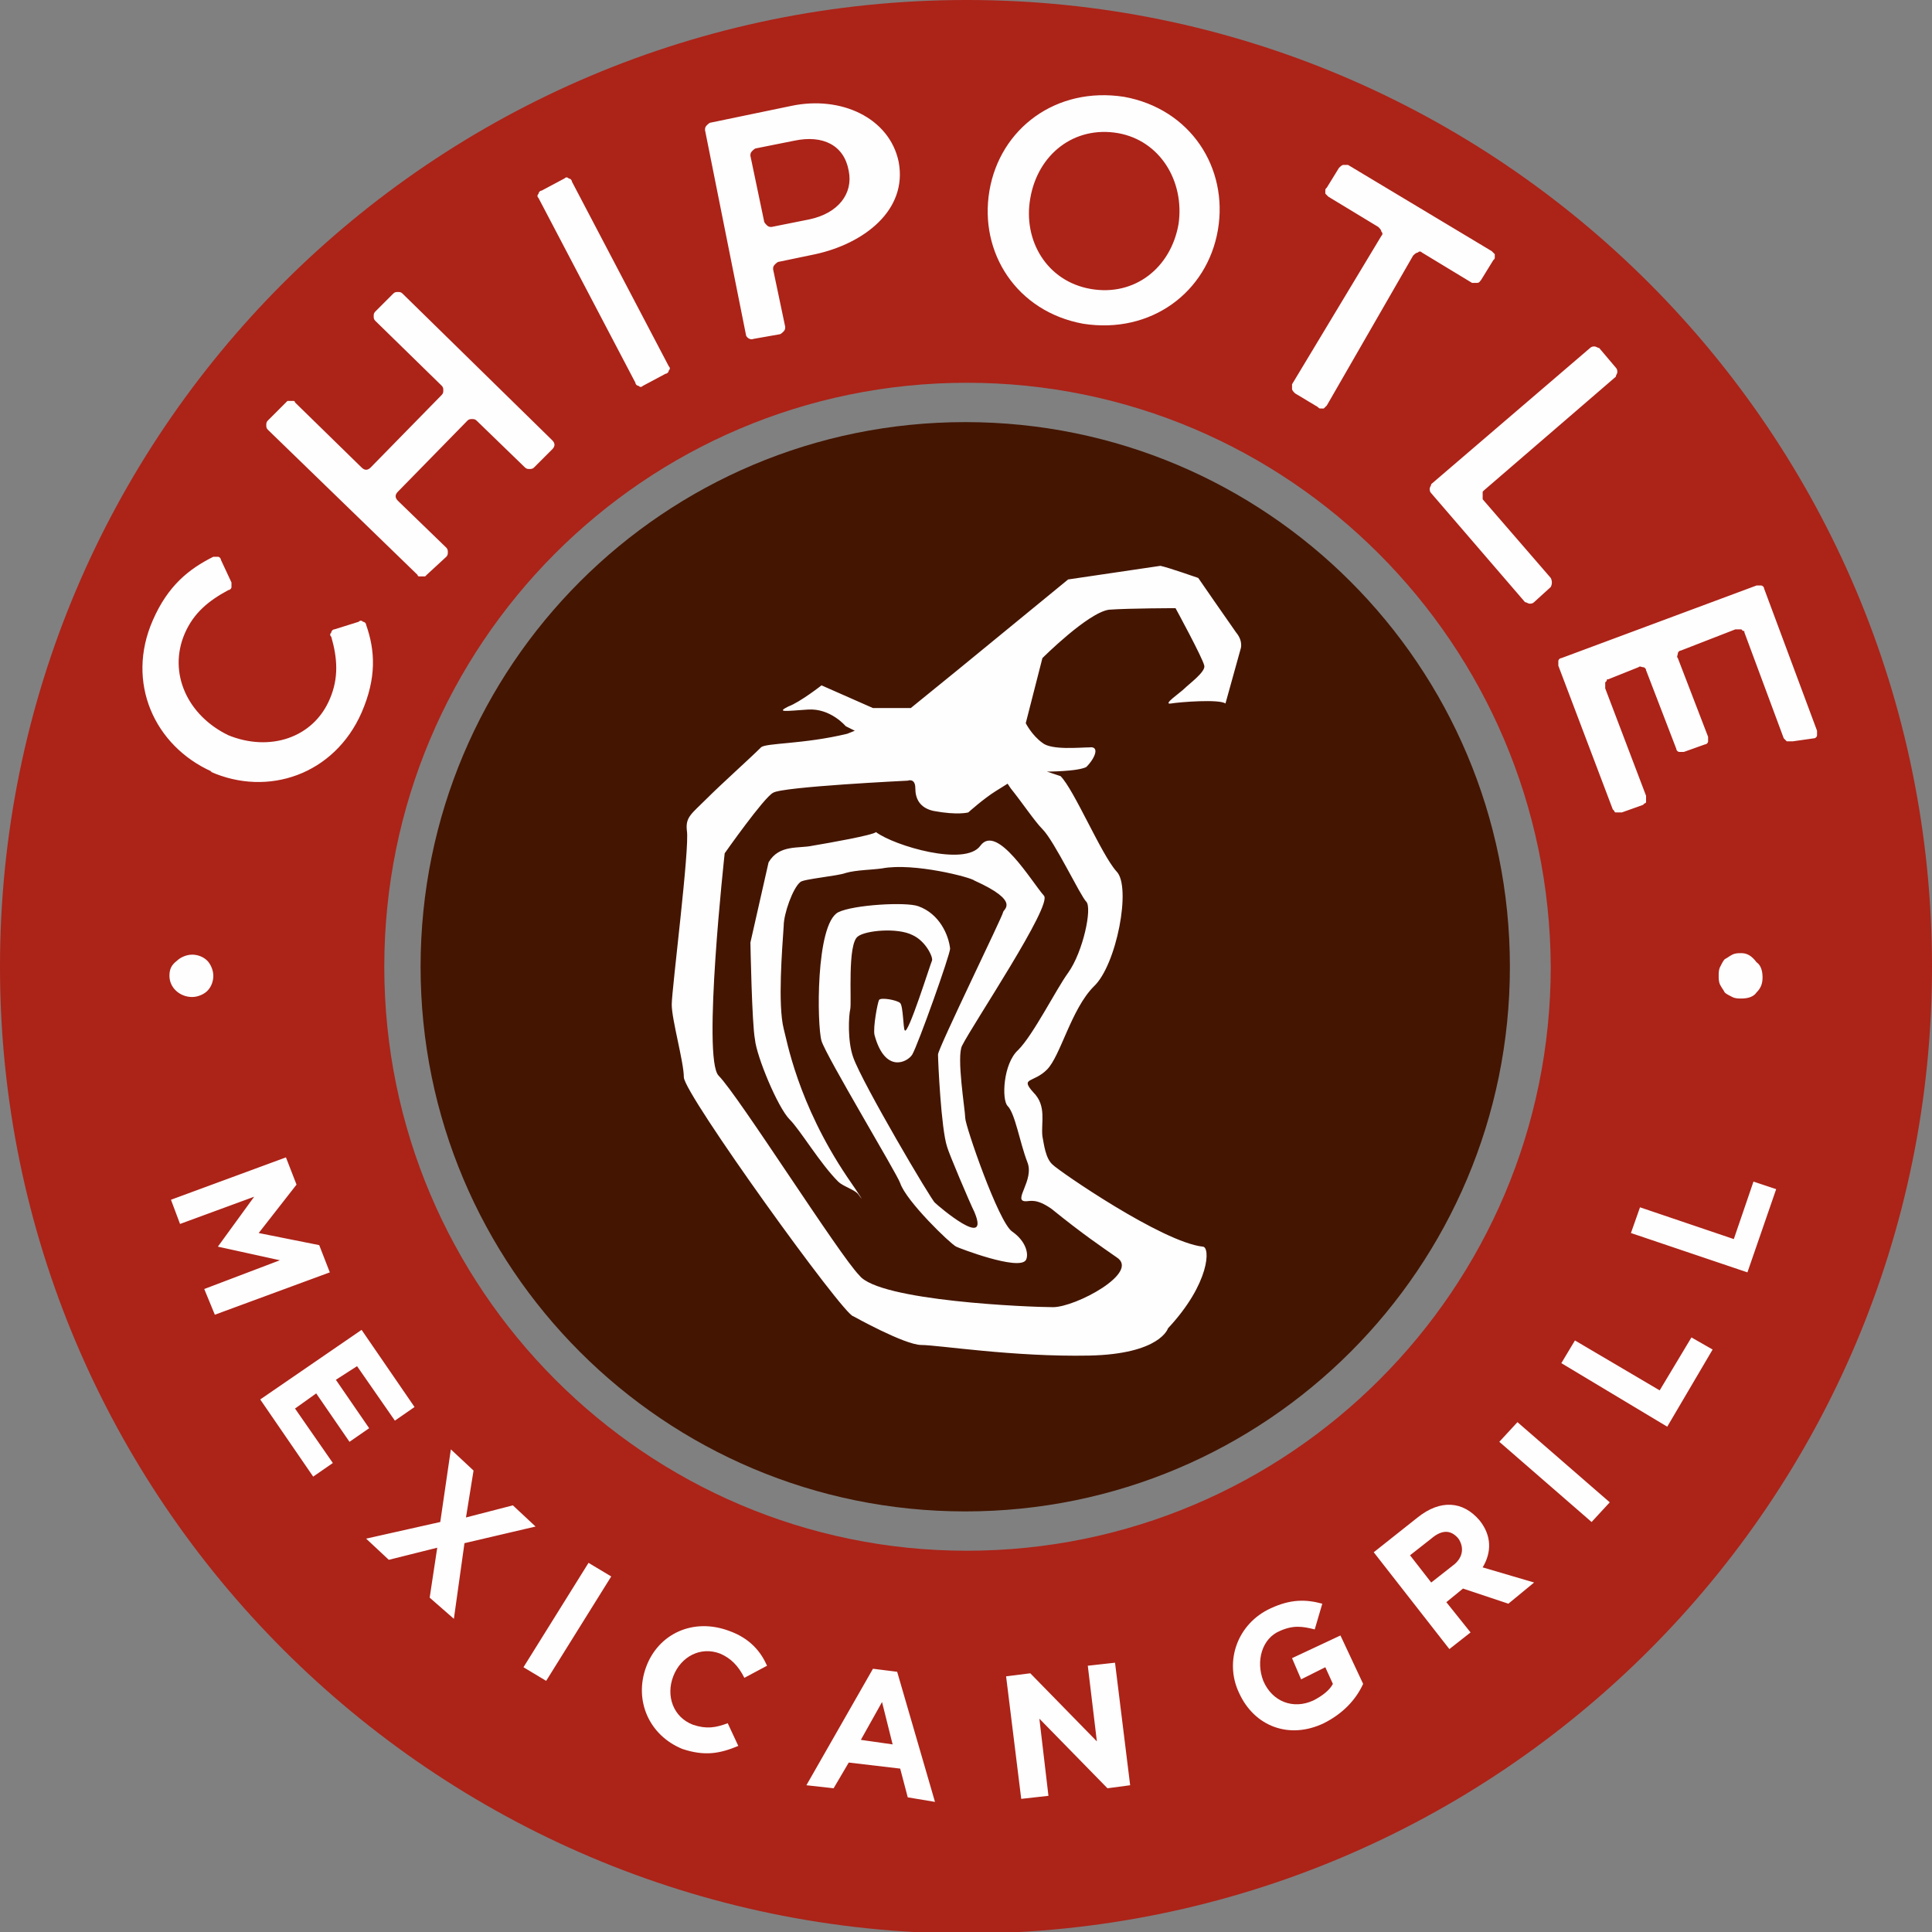
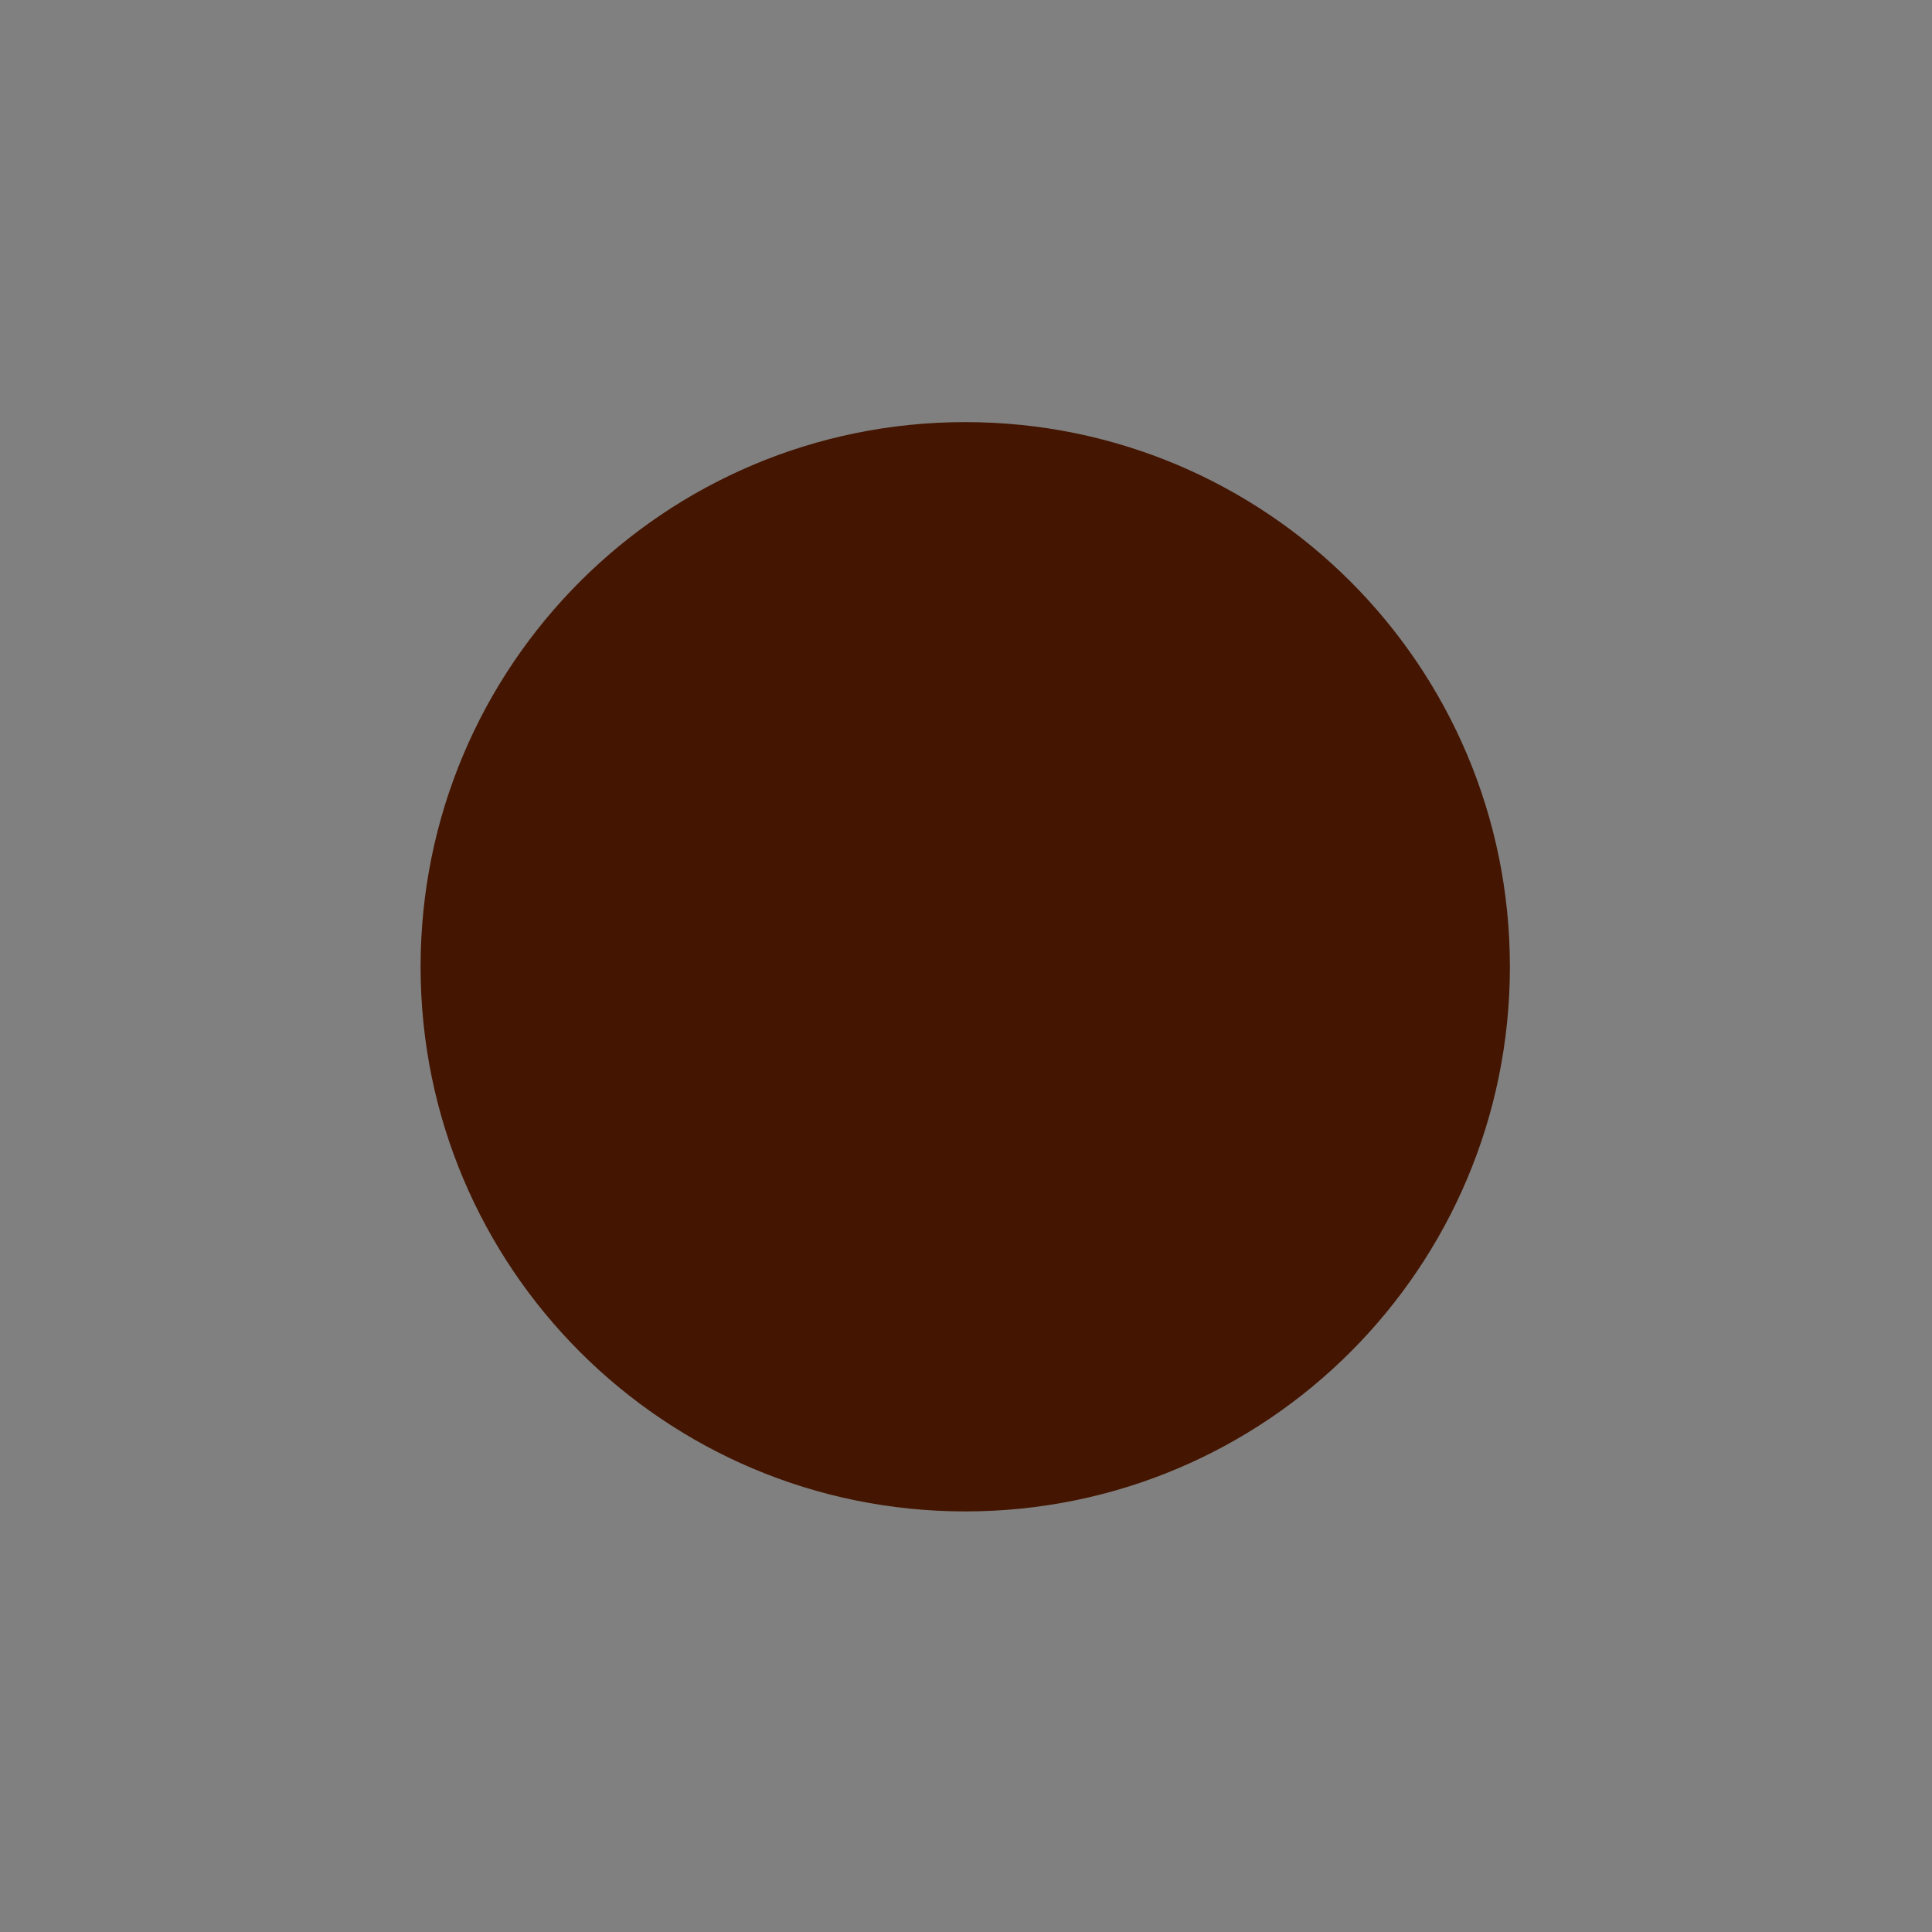
<svg xmlns="http://www.w3.org/2000/svg" id="Layer_1" x="0px" y="0px" viewBox="0 0 127.7 127.7" style="enable-background:new 0 0 127.7 127.7;" xml:space="preserve">
  <rect x="0" y="0" width="127.7" height="127.7" fill="#808080" stroke="none" />
  <style type="text/css"> .st0{fill-rule:evenodd;clip-rule:evenodd;fill:#AC2318;} .st1{fill-rule:evenodd;clip-rule:evenodd;fill:#441500;} .st2{fill-rule:evenodd;clip-rule:evenodd;fill:#FEFEFE;} </style>
  <g>
-     <path class="st0" d="M63.9,25.3c-21.3,0-38.5,17.3-38.5,38.6c0,21.3,17.3,38.6,38.5,38.6c21.3,0,38.6-17.3,38.6-38.6 C102.4,42.6,85.2,25.3,63.9,25.3z M127.7,63.9c0,35.3-28.6,63.9-63.9,63.9C28.6,127.7,0,99.1,0,63.9C0,28.6,28.6,0,63.9,0 C99.1,0,127.7,28.6,127.7,63.9z" />
    <path class="st1" d="M99.8,63.9c0,19.9-16.1,36-36,36c-19.9,0-36-16.1-36-36c0-19.9,16.1-36,36-36C83.7,27.9,99.8,44,99.8,63.9z" />
-     <path class="st2" d="M69.6,86.4c1.5,0,5.8-2.3,4.2-3.3c-1-0.7-2.2-1.5-4.3-3.2c-1-0.7-1.4-0.5-1.7-0.5c-0.9,0,0.6-1.4,0.1-2.6 c-0.5-1.3-0.8-3.2-1.3-3.7c-0.4-0.4-0.3-2.8,0.7-3.7c1-1,2.5-4,3.3-5.1c1-1.4,1.6-4.3,1.2-4.7c-0.4-0.4-2.1-4-2.9-4.8 c-0.5-0.5-1.3-1.7-2.1-2.7l-0.2-0.3l-0.8,0.5c-0.8,0.5-1.8,1.4-1.8,1.4s-0.7,0.2-2.3-0.1c-0.9-0.2-1.2-0.8-1.2-1.5 c0-0.7-0.5-0.5-0.5-0.5s-8.3,0.4-8.9,0.8c-0.6,0.3-3.2,4-3.2,4S46.4,70,47.5,71.1c1.3,1.3,8,11.9,9.3,13.2 C58.1,86,68.1,86.4,69.6,86.4z M53.7,55.9c-0.9,0.2-2.2-0.1-2.9,1.1l-1.2,5.3c0,0,0.1,5.4,0.3,6.4c0.1,1.1,1.5,4.5,2.3,5.3 c0.7,0.7,2,2.9,3.2,4.1c0.3,0.3,1,0.5,1.3,0.8c0.5,0.7,0.2,0.2-0.7-1.1c-3.3-4.9-4-9.1-4.2-9.8c-0.4-1.6-0.1-5.3,0-6.8 c0-0.8,0.6-2.5,1.1-2.9c0.2-0.2,2.5-0.4,3-0.6c0.7-0.2,1.7-0.2,2.4-0.3c2.1-0.4,5.9,0.6,6.1,0.8c3.1,1.4,1.9,1.9,1.9,2.1 c0,0.2-4.3,9-4.3,9.4c0,0.4,0.2,4.9,0.6,6.1c0.1,0.4,1.5,3.7,1.8,4.3c1.1,2.6-2.4-0.4-2.6-0.6c-0.2-0.1-4.8-7.9-5.4-9.6 c-0.4-1.1-0.3-2.8-0.2-3.2c0.1-0.5-0.2-4.3,0.5-4.8c0.5-0.4,2.6-0.6,3.6-0.1c0.9,0.4,1.4,1.5,1.3,1.7c-0.1,0.2-1.6,5-1.8,4.6 c-0.1-0.1-0.1-1.6-0.3-1.8c-0.2-0.2-1.3-0.4-1.4-0.2c-0.1,0.2-0.4,1.8-0.3,2.3c0.7,2.6,2.2,1.8,2.5,1.3c0.4-0.7,2.5-6.6,2.5-7 c-0.1-0.9-0.7-2.3-2.1-2.8c-0.8-0.3-4.3-0.1-5.3,0.4c-1.5,0.8-1.4,7.5-1.1,8.5c0.3,1,5,8.8,5.2,9.4c0.4,1.2,3.3,4,3.7,4.2 c0.2,0.1,4.1,1.6,4.6,0.9c0.2-0.3,0.1-1.2-0.9-1.9c-0.9-0.6-3.1-7-3.1-7.5c0-0.5-0.6-4.1-0.2-4.8c0.7-1.4,6-9.3,5.4-9.9 c-0.8-0.9-3.1-4.8-4.2-3.3c-1,1.4-5.7,0-6.9-0.9C57.7,55.2,54.9,55.7,53.7,55.9z M76.7,37.4c0.5,0.1,2.5,0.8,2.5,0.8s2,2.9,2.5,3.6 c0.5,0.6,0.3,1.1,0.3,1.1l-1,3.6c0,0,0.4,0.3,0,0c-0.4-0.3-3-0.1-3.6,0c-0.6,0.1,0.6-0.7,0.9-1c0.3-0.3,1.4-1.1,1.3-1.5 c-0.1-0.5-1.9-3.8-1.9-3.8s-3,0-4.4,0.1c-1.4,0.2-4.4,3.2-4.4,3.2l-1.1,4.3c0,0,0.4,0.8,1.1,1.3c0.6,0.5,2.5,0.3,3.1,0.3 c0.7-0.1,0.4,0.7-0.2,1.3C71.2,51,69.2,51,69.2,51l0.9,0.3c0.9,0.9,2.7,5.2,3.7,6.3c1,1,0,6.2-1.5,7.6c-1.5,1.5-2.2,4.6-3.1,5.5 c-0.9,0.9-1.8,0.5-0.9,1.5c0.9,0.9,0.5,2,0.6,2.9c0.1,0.5,0.2,1.5,0.7,1.9c0.4,0.4,7.2,5.1,9.9,5.4c0.5,0,0.5,2.4-2.3,5.4 c0,0-0.5,1.7-5.2,1.8C67,89.7,62,88.9,60.9,88.9c-1.1,0-4.5-1.9-4.5-1.9c-0.6,0-11.2-14.7-11.2-15.8c0-1-0.8-3.8-0.8-4.8 c0-1,1.2-10.4,1-11.5c-0.1-0.9,0.3-1.1,1.3-2.1c1-1,2.9-2.7,3.6-3.4c0.3-0.3,2.8-0.2,5.7-0.9l0.5-0.2L55.9,48c0,0-1-1.2-2.5-1.1 c-1.5,0.1-2.1,0.2-1.3-0.2c0.8-0.3,2.2-1.4,2.2-1.4l3.4,1.5h2.5l3.2-2.6l7.2-5.9L76.7,37.4z M115.1,63c-0.2,0-0.4,0-0.6,0.1 c-0.2,0.1-0.3,0.2-0.5,0.3c-0.1,0.1-0.2,0.3-0.3,0.5c-0.1,0.2-0.1,0.4-0.1,0.6s0,0.4,0.1,0.6c0.1,0.2,0.2,0.3,0.3,0.5 c0.1,0.1,0.3,0.2,0.5,0.3s0.4,0.1,0.6,0.1c0.4,0,0.8-0.1,1-0.4c0.3-0.3,0.4-0.6,0.4-1c0-0.4-0.1-0.8-0.4-1 C115.8,63.2,115.5,63,115.1,63z M12.2,41.9c0.6-1.4,1.6-2.2,2.9-2.9c0.1,0,0.2-0.1,0.2-0.2c0-0.1,0-0.2,0-0.3L14.6,37 c0-0.1-0.1-0.2-0.2-0.2c-0.1,0-0.2,0-0.3,0c-1.6,0.8-3,1.9-4,4.2c-1.8,4.1,0.1,8.3,3.9,10l-0.1,0c3.8,1.7,8.2,0.2,10-3.9 c1-2.3,0.9-4.1,0.3-5.8c0-0.1-0.1-0.2-0.2-0.2c-0.1-0.1-0.2-0.1-0.3,0l-1.6,0.5c-0.1,0-0.2,0.1-0.2,0.2c-0.1,0.1-0.1,0.2,0,0.3 c0.4,1.4,0.5,2.7-0.1,4.1c-1.1,2.6-4,3.5-6.7,2.4C12.4,47.3,11.1,44.5,12.2,41.9L12.2,41.9z M51,15c-0.1,0-0.2,0-0.3-0.1 c-0.1-0.1-0.2-0.2-0.2-0.3l-0.9-4.3c0-0.1,0-0.2,0.1-0.3c0.1-0.1,0.2-0.2,0.3-0.2l2.5-0.5c1.9-0.4,3.3,0.3,3.6,2 c0.3,1.5-0.7,2.8-2.6,3.2L51,15L51,15z M59.4,10.7c-0.6-2.9-3.8-4.4-7.1-3.7L47,8.1c-0.1,0-0.2,0.1-0.3,0.2 c-0.1,0.1-0.1,0.2-0.1,0.3l2.7,13.5c0,0.2,0.3,0.4,0.5,0.3l1.7-0.3c0.1,0,0.2-0.1,0.3-0.2c0.1-0.1,0.1-0.2,0.1-0.3l-0.8-3.8 c0-0.1,0-0.2,0.1-0.3s0.2-0.2,0.3-0.2l2.4-0.5C57.1,16.1,60,13.9,59.4,10.7z M118.5,49c-0.1,0-0.1,0-0.2,0c-0.1,0-0.1,0-0.2,0 c0,0-0.1-0.1-0.1-0.1c0,0-0.1-0.1-0.1-0.1l-2.6-7c0-0.1,0-0.1-0.1-0.1c0,0-0.1-0.1-0.1-0.1c0,0-0.1,0-0.2,0c-0.1,0-0.1,0-0.2,0 l-3.6,1.4c-0.1,0-0.2,0.1-0.2,0.2c0,0.1-0.1,0.2,0,0.3l2,5.2c0,0.1,0,0.2,0,0.3c0,0.1-0.1,0.2-0.2,0.2l-1.4,0.5c-0.1,0-0.2,0-0.3,0 c-0.1,0-0.2-0.1-0.2-0.2l-2-5.2c0-0.1-0.1-0.2-0.2-0.2c-0.1,0-0.2-0.1-0.3,0l-2,0.8c-0.1,0-0.1,0-0.1,0.1c0,0-0.1,0.1-0.1,0.1 s0,0.1,0,0.2c0,0.1,0,0.1,0,0.2l2.7,7.1c0,0.1,0,0.1,0,0.2c0,0.1,0,0.1,0,0.2c0,0.1-0.1,0.1-0.1,0.1c0,0-0.1,0.1-0.1,0.1l-1.4,0.5 c-0.1,0-0.1,0-0.2,0c-0.1,0-0.1,0-0.2,0c-0.1,0-0.1-0.1-0.1-0.1c0,0-0.1-0.1-0.1-0.1l-3.6-9.5c0-0.1,0-0.2,0-0.3 c0-0.1,0.1-0.2,0.2-0.2l12.9-4.8c0.1,0,0.2,0,0.3,0c0.1,0,0.2,0.1,0.2,0.2l3.5,9.4c0,0.1,0,0.2,0,0.3c0,0.1-0.1,0.2-0.2,0.2 L118.5,49L118.5,49z M105.1,23c0.1-0.1,0.2-0.1,0.3-0.1c0.1,0,0.2,0.1,0.3,0.1l1.1,1.3c0.1,0.1,0.1,0.2,0.1,0.3 c0,0.1-0.1,0.2-0.1,0.3l-8.7,7.5c0,0-0.1,0.1-0.1,0.1c0,0,0,0.1,0,0.2c0,0.1,0,0.1,0,0.2S98,33,98,33l4.5,5.2 c0.1,0.2,0.1,0.4,0,0.6l-1.1,1c-0.1,0.1-0.2,0.1-0.3,0.1c-0.1,0-0.2-0.1-0.3-0.1l-6.2-7.2c-0.1-0.1-0.1-0.2-0.1-0.3 c0-0.1,0.1-0.2,0.1-0.3L105.1,23z M87.7,26.8c0,0-0.1,0.1-0.1,0.1c0,0-0.1,0.1-0.1,0.1c-0.1,0-0.1,0-0.2,0c-0.1,0-0.1,0-0.2-0.1 l-1.5-0.9c-0.1-0.1-0.2-0.2-0.2-0.3c0-0.1,0-0.2,0-0.3l5.9-9.8c0.1-0.1,0.1-0.2,0-0.3c0-0.1-0.1-0.2-0.2-0.3l-3.3-2 c0,0-0.1-0.1-0.1-0.1c0,0-0.1-0.1-0.1-0.1c0-0.1,0-0.1,0-0.2c0-0.1,0-0.1,0.1-0.2l0.8-1.3c0.1-0.1,0.2-0.2,0.3-0.2 c0.1,0,0.2,0,0.3,0l9.5,5.7c0,0,0.1,0.1,0.1,0.1c0,0,0.1,0.1,0.1,0.1c0,0.1,0,0.1,0,0.2c0,0.1,0,0.1-0.1,0.2l-0.8,1.3 c-0.1,0.1-0.1,0.2-0.3,0.2c-0.1,0-0.2,0-0.3,0l-3.3-2c-0.1-0.1-0.2-0.1-0.3,0c-0.1,0-0.2,0.1-0.3,0.2L87.7,26.8z M73.9,8.8 c-2.9-0.5-5.3,1.4-5.8,4.3c-0.5,2.8,1.1,5.5,4,6c2.9,0.5,5.3-1.4,5.8-4.3C78.3,12,76.7,9.3,73.9,8.8z M71.6,21.4 c-4.4-0.8-6.9-4.7-6.2-8.8c0.7-4.1,4.4-6.9,8.9-6.2c4.4,0.8,6.9,4.7,6.2,8.8C79.8,19.3,76.1,22.1,71.6,21.4z M37.3,11.8 c0.1-0.1,0.2-0.1,0.3,0c0.1,0,0.2,0.1,0.2,0.2l6.4,12.2c0.1,0.1,0.1,0.2,0,0.3c0,0.1-0.1,0.2-0.2,0.2l-1.5,0.8 c-0.1,0.1-0.2,0.1-0.3,0c-0.1,0-0.2-0.1-0.2-0.2l-6.4-12.2c-0.1-0.1-0.1-0.2,0-0.3c0-0.1,0.1-0.2,0.2-0.2L37.3,11.8z M26.3,32.5 c-0.2,0.2-0.2,0.4,0,0.6l3.2,3.1c0.1,0.1,0.1,0.2,0.1,0.3s0,0.2-0.1,0.3L28.2,38c0,0-0.1,0.1-0.1,0.1c0,0-0.1,0-0.2,0 c-0.1,0-0.1,0-0.2,0c-0.1,0-0.1-0.1-0.1-0.1l-9.9-9.6c-0.1-0.1-0.1-0.2-0.1-0.3c0-0.1,0-0.2,0.1-0.3l1.2-1.2c0,0,0.1-0.1,0.1-0.1 c0,0,0.1,0,0.2,0s0.1,0,0.2,0c0.1,0,0.1,0.1,0.1,0.1l4.4,4.3c0.2,0.2,0.4,0.2,0.6,0l4.7-4.8c0.1-0.1,0.1-0.2,0.1-0.3 c0-0.1,0-0.2-0.1-0.3l-4.4-4.3c-0.1-0.1-0.1-0.2-0.1-0.3c0-0.1,0-0.2,0.1-0.3l1.2-1.2c0.1-0.1,0.2-0.1,0.3-0.1c0.1,0,0.2,0,0.3,0.1 l9.9,9.7c0.2,0.2,0.2,0.4,0,0.6l-1.2,1.2c-0.1,0.1-0.2,0.1-0.3,0.1s-0.2,0-0.3-0.1l-3.2-3.1c-0.1-0.1-0.2-0.1-0.3-0.1 c-0.1,0-0.2,0-0.3,0.1L26.3,32.5z M13.5,85.2l5-1.9l-4.1-0.9l0,0l2.4-3.3l-4.9,1.8l-0.6-1.6l7.6-2.8l0.7,1.8l-2.5,3.2l4,0.8 l0.7,1.8l-7.6,2.8L13.5,85.2L13.5,85.2z M115.5,84.1l-7.7-2.6l0.6-1.7l6.2,2.1l1.3-3.8l1.5,0.5L115.5,84.1z M110.2,94.3l-7-4.2 l0.9-1.5l5.6,3.3l2.1-3.5l1.4,0.8L110.2,94.3z M105.2,100.6l-6.1-5.3l1.2-1.3l6.1,5.3L105.2,100.6z M96.4,101.7 c-0.5-0.6-1.1-0.6-1.8,0l-1.4,1.1l1.4,1.8l1.4-1.1C96.7,103,96.8,102.3,96.4,101.7L96.4,101.7z M99.7,106l-3-1l-1.1,0.9l1.6,2 l-1.4,1.1l-5-6.4l2.9-2.3c1.5-1.2,3-1.1,4.1,0.2l0,0c0.8,1,0.8,2.1,0.2,3.1l3.4,1L99.7,106z M87.5,113.9c-2.3,1.1-4.6,0.2-5.6-2 l0,0c-1-2.1-0.1-4.6,2.1-5.6c1.3-0.6,2.3-0.6,3.4-0.3l-0.5,1.7c-0.8-0.2-1.4-0.3-2.3,0.1c-1.2,0.5-1.6,2-1.1,3.3l0,0 c0.6,1.4,2,1.9,3.3,1.3c0.6-0.3,1.1-0.7,1.3-1.1l-0.5-1.1l-1.6,0.8l-0.6-1.4l3.2-1.5l1.5,3.2C89.6,112.4,88.7,113.3,87.5,113.9z M73.2,118.2l-4.5-4.6l0.6,5.1l-1.8,0.2l-1-8.1l1.6-0.2l4.4,4.5l-0.6-5l1.8-0.2l1,8.1L73.2,118.2z M58.3,112.5l-1.4,2.5l2.1,0.3 L58.3,112.5z M60,118.8l-0.5-1.9l-3.4-0.4l-1,1.7l-1.8-0.2l4.4-7.7l1.6,0.2l2.5,8.6L60,118.8z M45.1,115.6 c-2.2-0.9-3.2-3.2-2.4-5.4l0,0c0.8-2.2,3.1-3.3,5.5-2.4c1.4,0.5,2.1,1.4,2.5,2.3l-1.5,0.8c-0.4-0.8-0.9-1.3-1.6-1.6 c-1.3-0.5-2.6,0.2-3.1,1.5l0,0c-0.5,1.3,0,2.7,1.3,3.2c0.9,0.3,1.5,0.2,2.3-0.1l0.7,1.5C47.6,115.9,46.6,116.1,45.1,115.6z M34.6,110.2l4.3-6.9l1.5,0.9l-4.3,6.9L34.6,110.2z M28.4,105.6l0.5-3.3l-3.2,0.8l-1.5-1.4l4.9-1.1l0.7-4.8l1.5,1.4l-0.5,3.1 l3.1-0.8l1.5,1.4l-4.7,1.1l-0.7,5L28.4,105.6z M17.2,92.5l6.7-4.6l3.5,5.1l-1.3,0.9l-2.5-3.6l-1.4,0.9l2.2,3.2l-1.3,0.9l-2.2-3.2 l-1.4,1l2.5,3.6l-1.3,0.9L17.2,92.5z M11.2,64.5c0,0.8,0.7,1.4,1.5,1.4c0.4,0,0.8-0.2,1-0.4c0.3-0.3,0.4-0.7,0.4-1 c0-0.4-0.2-0.8-0.4-1c-0.3-0.3-0.7-0.4-1-0.4c-0.4,0-0.8,0.2-1,0.4C11.3,63.8,11.2,64.1,11.2,64.5z" />
  </g>
</svg>